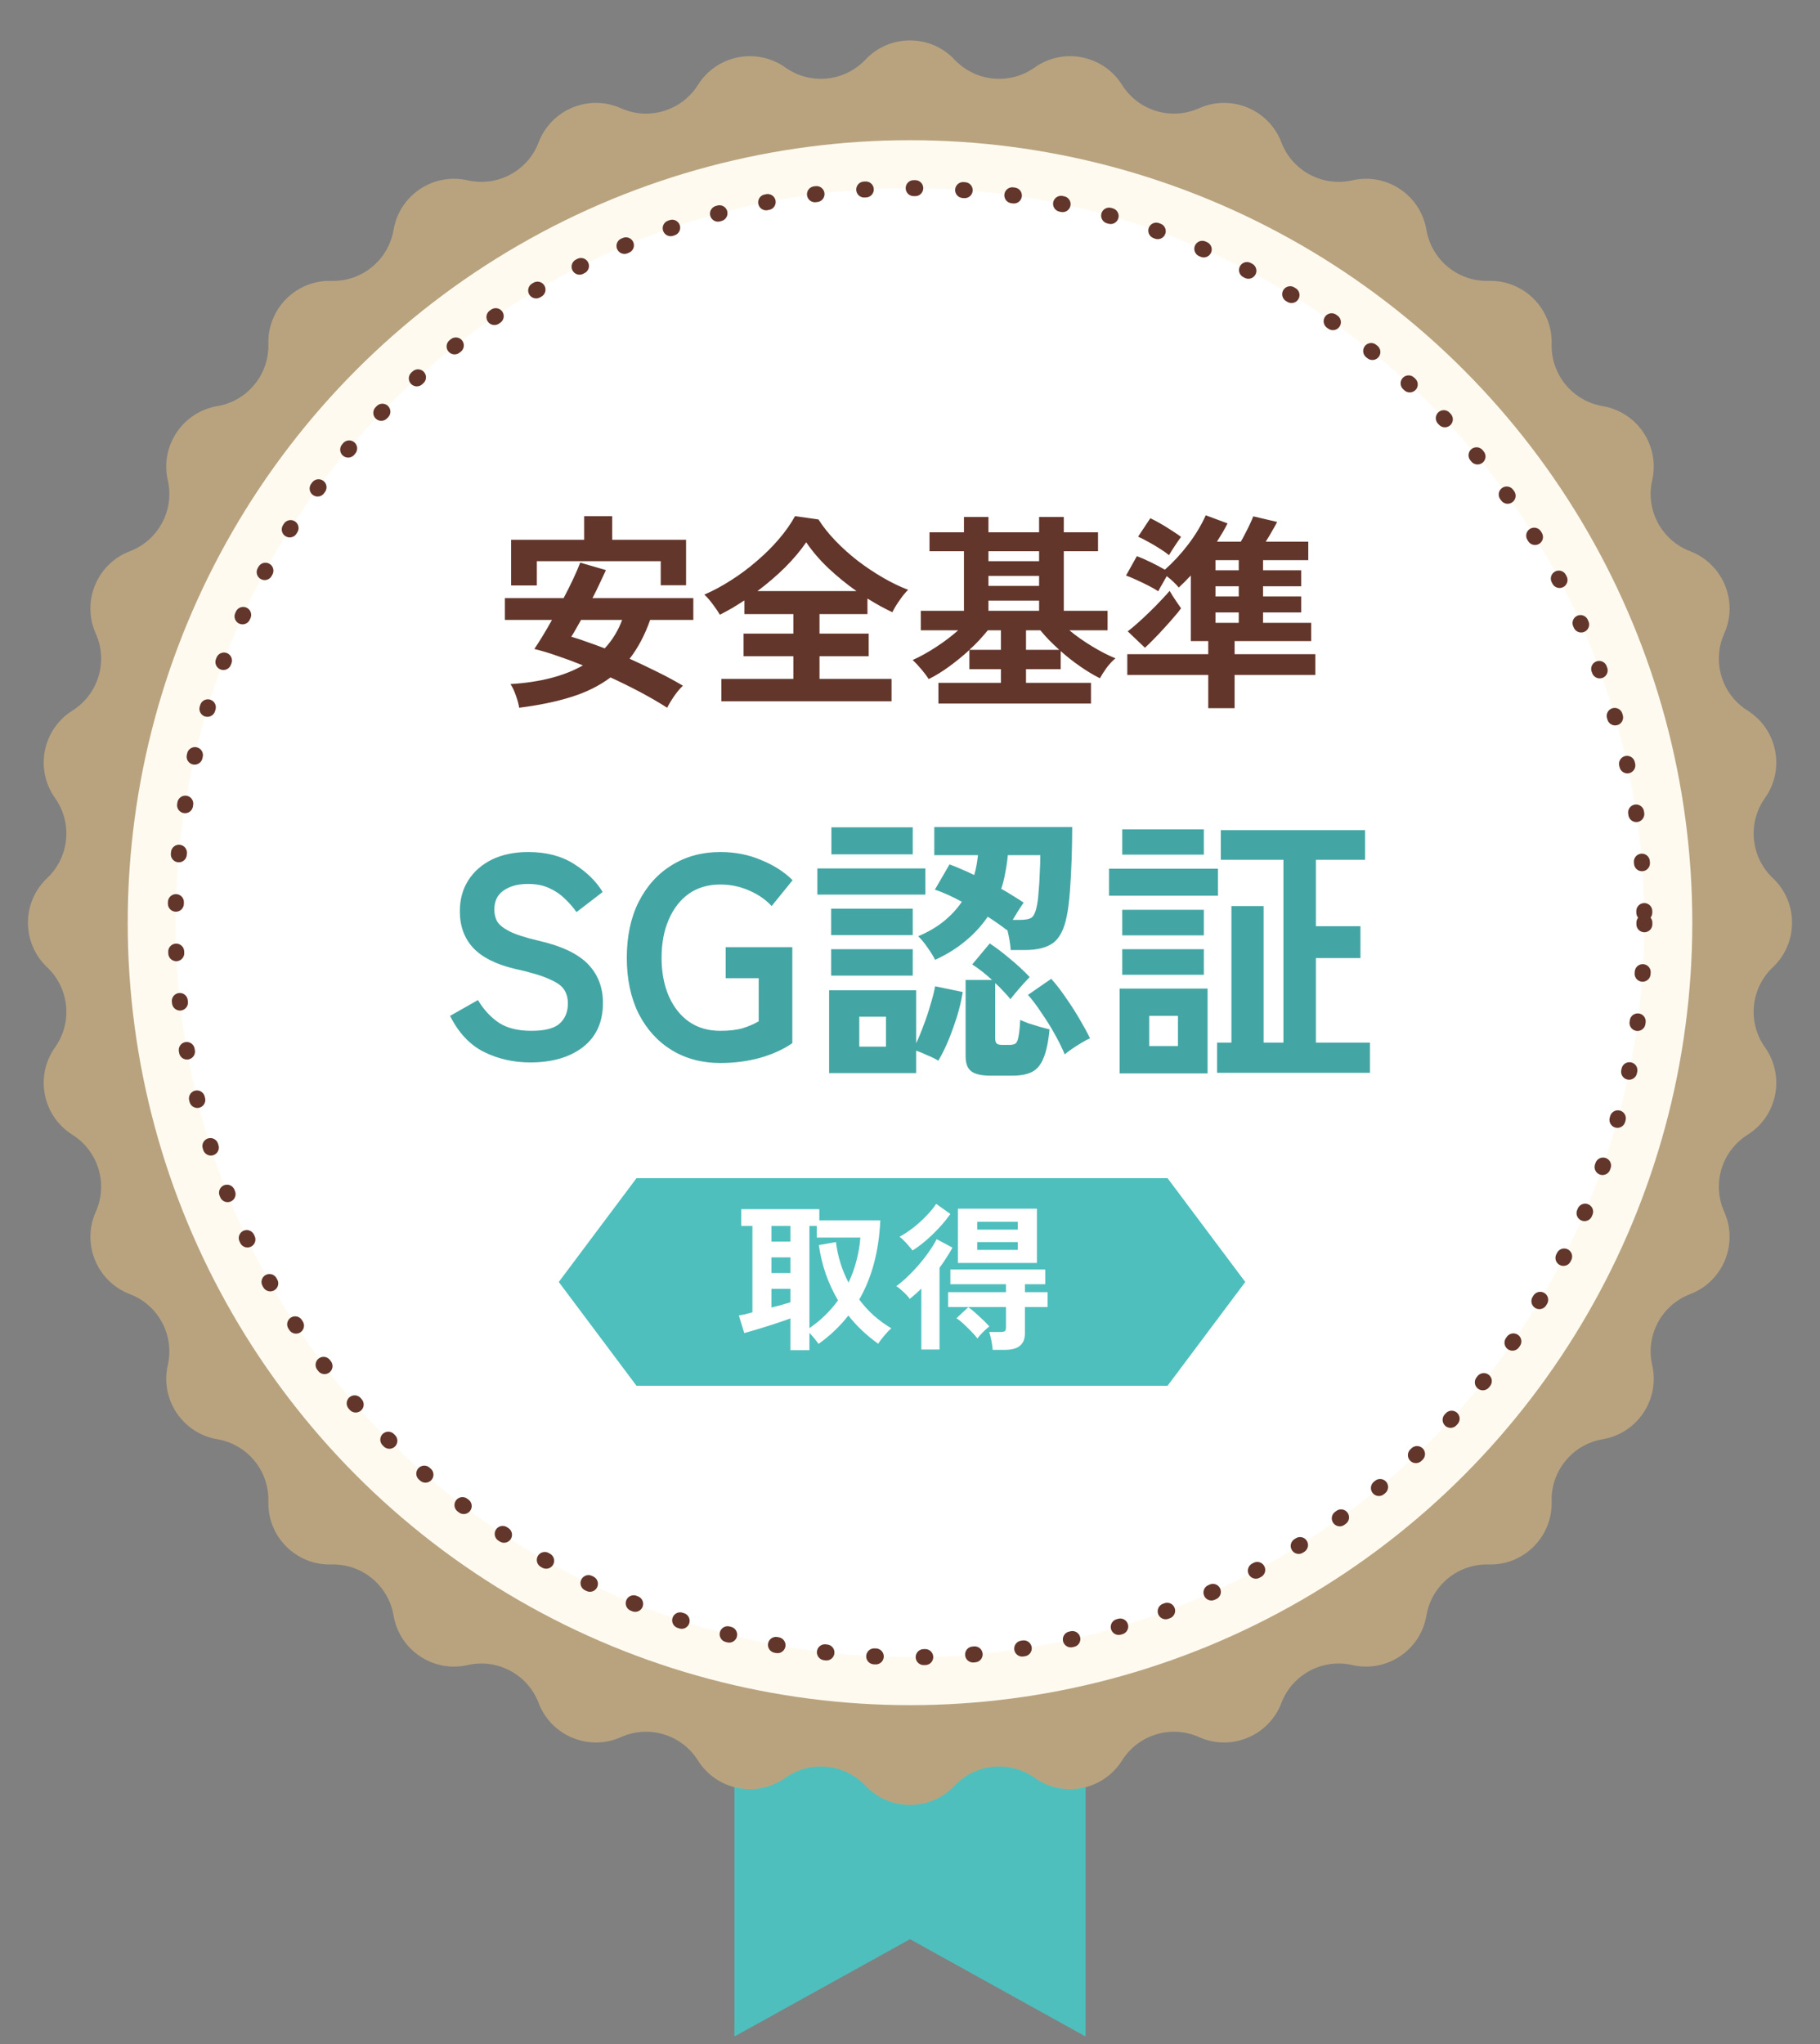
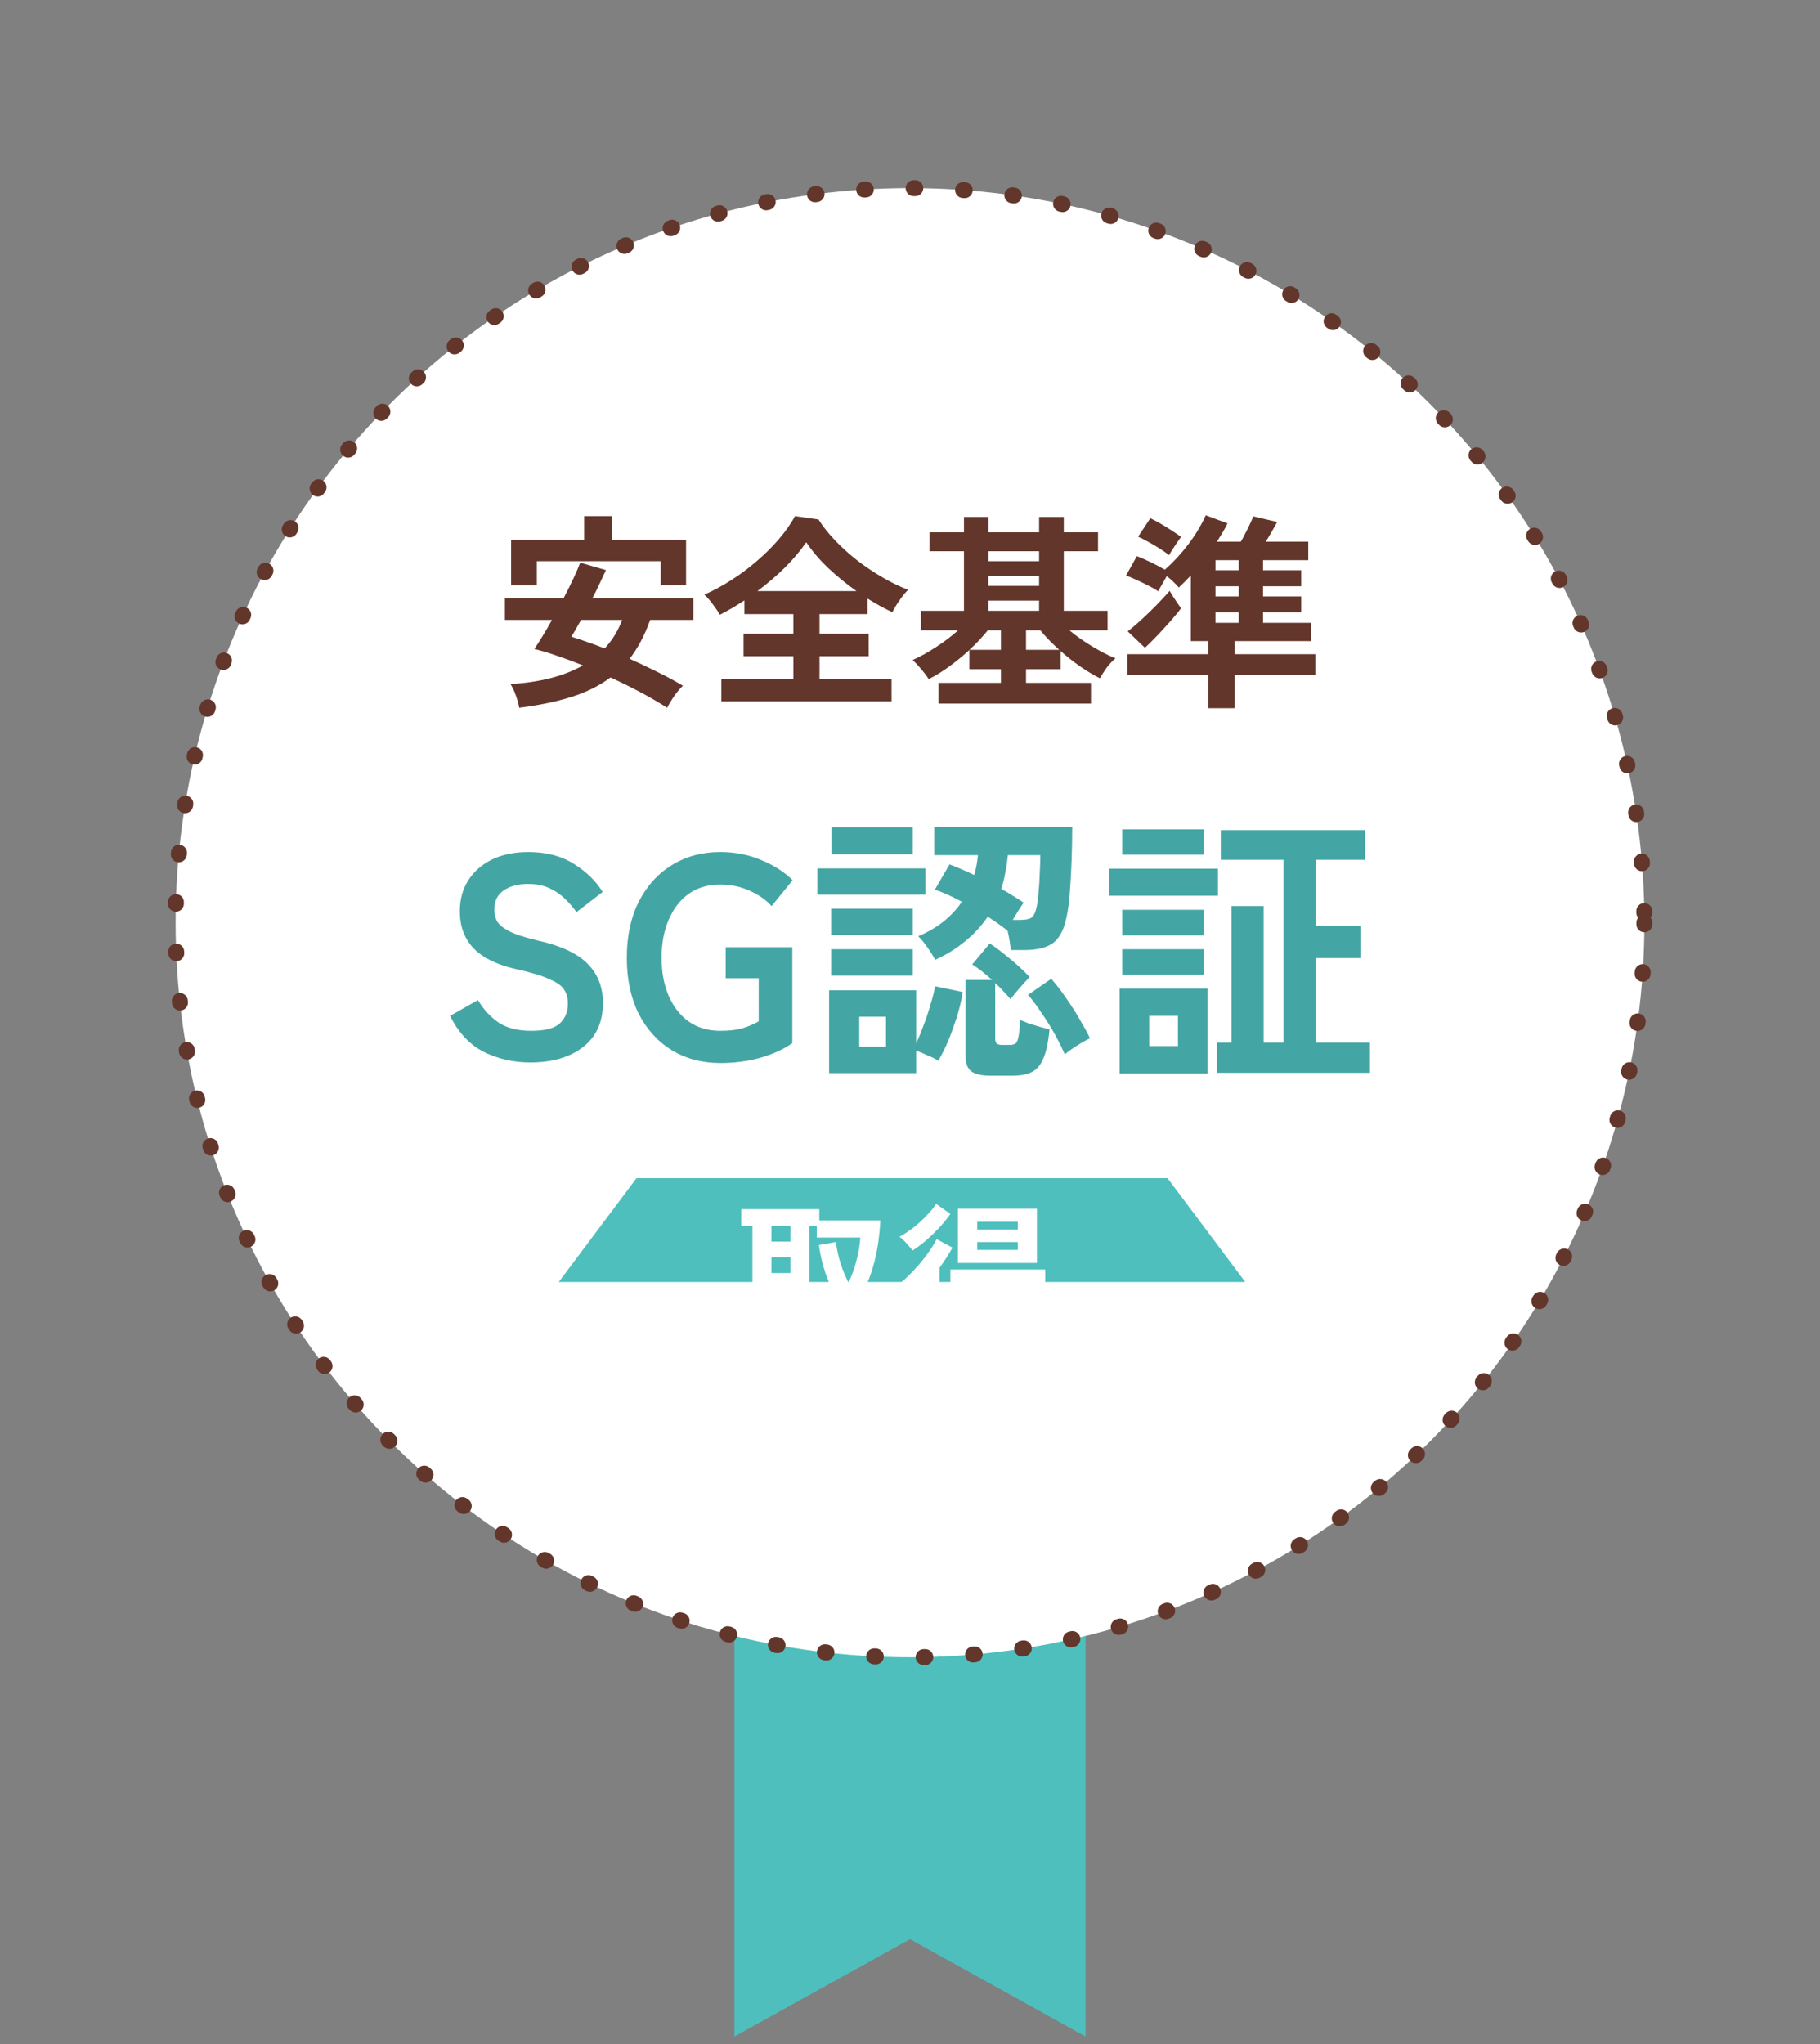
<svg xmlns="http://www.w3.org/2000/svg" width="114" height="128" viewBox="0 0 114 128" fill="none">
  <rect x="0" y="0" width="114" height="128" fill="#808080" stroke="none" />
  <path d="M68 69.644V127.531L57.001 121.436L46 127.531V69.644H68Z" fill="#4EBFBD" />
-   <path d="M54.209 3.734C55.724 2.13 58.276 2.13 59.791 3.734C61.106 5.125 63.245 5.336 64.806 4.228C66.605 2.951 69.108 3.449 70.282 5.317C71.3 6.938 73.356 7.562 75.104 6.78C77.118 5.878 79.475 6.855 80.262 8.916C80.944 10.705 82.839 11.718 84.706 11.292C86.856 10.8 88.978 12.218 89.347 14.393C89.668 16.281 91.329 17.644 93.243 17.59C95.448 17.528 97.253 19.332 97.19 21.538C97.136 23.451 98.5 25.113 100.387 25.433C102.562 25.802 103.98 27.924 103.489 30.075C103.062 31.941 104.075 33.836 105.864 34.519C107.925 35.305 108.902 37.663 108 39.677C107.218 41.424 107.842 43.48 109.463 44.499C111.332 45.672 111.829 48.175 110.552 49.974C109.444 51.535 109.655 53.674 111.046 54.989C112.65 56.504 112.65 59.056 111.046 60.572C109.655 61.887 109.444 64.025 110.552 65.586C111.829 67.386 111.332 69.888 109.463 71.062C107.842 72.08 107.218 74.137 108 75.884C108.902 77.898 107.925 80.255 105.864 81.042C104.075 81.724 103.062 83.62 103.489 85.486C103.98 87.637 102.562 89.759 100.387 90.128C98.5 90.448 97.136 92.109 97.19 94.023C97.253 96.228 95.448 98.033 93.243 97.971C91.329 97.916 89.668 99.28 89.347 101.167C88.978 103.343 86.856 104.76 84.706 104.269C82.839 103.843 80.944 104.856 80.262 106.644C79.475 108.706 77.118 109.682 75.104 108.781C73.356 107.998 71.3 108.622 70.282 110.243C69.108 112.112 66.605 112.61 64.806 111.333C63.245 110.225 61.106 110.435 59.791 111.827C58.276 113.43 55.724 113.43 54.209 111.827C52.894 110.435 50.755 110.225 49.194 111.333C47.395 112.61 44.892 112.112 43.718 110.243C42.7 108.622 40.644 107.998 38.896 108.781C36.883 109.682 34.525 108.706 33.738 106.644C33.056 104.856 31.161 103.843 29.294 104.269C27.143 104.76 25.022 103.343 24.652 101.167C24.332 99.28 22.671 97.916 20.757 97.971C18.552 98.033 16.747 96.228 16.81 94.023C16.864 92.109 15.5 90.448 13.613 90.128C11.438 89.759 10.02 87.637 10.511 85.486C10.938 83.62 9.925 81.724 8.136 81.042C6.075 80.255 5.098 77.898 6 75.884C6.782 74.137 6.158 72.08 4.537 71.062C2.668 69.888 2.171 67.386 3.448 65.586C4.556 64.025 4.345 61.887 2.954 60.572C1.35 59.056 1.35 56.504 2.954 54.989C4.345 53.674 4.556 51.535 3.448 49.974C2.171 48.175 2.668 45.672 4.537 44.499C6.158 43.48 6.782 41.424 6 39.677C5.098 37.663 6.075 35.305 8.136 34.519C9.925 33.836 10.938 31.941 10.511 30.075C10.02 27.924 11.438 25.802 13.613 25.433C15.5 25.113 16.864 23.451 16.81 21.538C16.747 19.332 18.552 17.528 20.757 17.59C22.671 17.644 24.332 16.281 24.652 14.393C25.022 12.218 27.143 10.8 29.294 11.292C31.161 11.718 33.056 10.705 33.738 8.916C34.525 6.855 36.883 5.878 38.896 6.78C40.644 7.562 42.7 6.938 43.718 5.317C44.892 3.449 47.395 2.951 49.194 4.228C50.755 5.336 52.894 5.125 54.209 3.734Z" fill="#B9A37F" />
-   <circle cx="57" cy="57.78" r="49" fill="#FEFAF0" />
  <circle cx="57" cy="57.78" r="46" fill="white" stroke="#63362B" stroke-linecap="round" stroke-dasharray="0.1 3" />
  <path d="M33.213 66.532C32.157 66.532 31.185 66.31 30.297 65.866C29.421 65.422 28.719 64.672 28.191 63.616L29.937 62.626C30.297 63.226 30.735 63.7 31.251 64.048C31.767 64.384 32.445 64.552 33.285 64.552C34.125 64.552 34.713 64.402 35.049 64.102C35.397 63.79 35.571 63.37 35.571 62.842C35.571 62.506 35.493 62.218 35.337 61.978C35.193 61.738 34.881 61.516 34.401 61.312C33.933 61.096 33.207 60.88 32.223 60.664C31.059 60.388 30.195 59.95 29.631 59.35C29.079 58.75 28.803 57.988 28.803 57.064C28.803 56.332 28.977 55.69 29.325 55.138C29.685 54.574 30.183 54.136 30.819 53.824C31.467 53.512 32.223 53.356 33.087 53.356C34.227 53.356 35.187 53.608 35.967 54.112C36.747 54.604 37.341 55.186 37.749 55.858L36.111 57.118C35.907 56.83 35.667 56.554 35.391 56.29C35.115 56.014 34.791 55.792 34.419 55.624C34.047 55.444 33.597 55.354 33.069 55.354C32.445 55.354 31.935 55.492 31.539 55.768C31.155 56.032 30.963 56.434 30.963 56.974C30.963 57.214 31.017 57.448 31.125 57.676C31.245 57.892 31.497 58.102 31.881 58.306C32.277 58.51 32.883 58.708 33.699 58.9C35.139 59.224 36.177 59.71 36.813 60.358C37.449 61.006 37.767 61.822 37.767 62.806C37.767 64.006 37.347 64.93 36.507 65.578C35.679 66.214 34.581 66.532 33.213 66.532ZM45.111 66.568C43.971 66.568 42.957 66.298 42.069 65.758C41.193 65.218 40.503 64.456 39.999 63.472C39.507 62.476 39.261 61.312 39.261 59.98C39.261 58.636 39.507 57.472 39.999 56.488C40.503 55.492 41.193 54.724 42.069 54.184C42.957 53.632 43.971 53.356 45.111 53.356C46.047 53.356 46.905 53.524 47.685 53.86C48.477 54.184 49.131 54.604 49.647 55.12L48.333 56.74C47.973 56.344 47.505 56.02 46.929 55.768C46.365 55.516 45.759 55.39 45.111 55.39C44.355 55.39 43.701 55.582 43.149 55.966C42.609 56.35 42.189 56.89 41.889 57.586C41.589 58.27 41.439 59.068 41.439 59.98C41.439 60.88 41.589 61.678 41.889 62.374C42.189 63.058 42.609 63.592 43.149 63.976C43.701 64.36 44.355 64.552 45.111 64.552C45.675 64.552 46.143 64.498 46.515 64.39C46.899 64.27 47.235 64.126 47.523 63.958V61.258H45.453V59.314H49.629V65.326C49.077 65.71 48.405 66.016 47.613 66.244C46.833 66.46 45.999 66.568 45.111 66.568ZM58.575 60.106C58.467 59.89 58.311 59.638 58.107 59.35C57.903 59.05 57.705 58.81 57.513 58.63C58.137 58.366 58.671 58.054 59.115 57.694C59.571 57.322 59.949 56.914 60.249 56.47C59.961 56.314 59.673 56.17 59.385 56.038C59.097 55.906 58.821 55.798 58.557 55.714L59.475 54.13C59.715 54.214 59.967 54.316 60.231 54.436C60.495 54.544 60.759 54.664 61.023 54.796C61.083 54.592 61.131 54.388 61.167 54.184C61.203 53.98 61.233 53.77 61.257 53.554H58.521V51.79H67.161C67.161 52.414 67.149 53.086 67.125 53.806C67.101 54.514 67.065 55.186 67.017 55.822C66.969 56.458 66.903 56.974 66.819 57.37C66.663 58.174 66.381 58.732 65.973 59.044C65.565 59.344 64.965 59.494 64.173 59.494H63.309C63.297 59.326 63.273 59.128 63.237 58.9C63.201 58.672 63.153 58.444 63.093 58.216L63.075 58.252C62.739 57.988 62.337 57.706 61.869 57.406C61.497 57.958 61.035 58.462 60.483 58.918C59.943 59.374 59.307 59.77 58.575 60.106ZM51.933 67.198V62.014H57.387V65.326C57.543 65.002 57.699 64.624 57.855 64.192C58.023 63.76 58.167 63.328 58.287 62.896C58.419 62.464 58.515 62.086 58.575 61.762L60.303 62.122C60.195 62.818 59.997 63.562 59.709 64.354C59.433 65.146 59.121 65.836 58.773 66.424C58.605 66.316 58.389 66.208 58.125 66.1C57.873 65.98 57.627 65.878 57.387 65.794V67.198H51.933ZM62.031 67.36C61.479 67.36 61.083 67.27 60.843 67.09C60.603 66.91 60.483 66.598 60.483 66.154V61.366H62.139C61.707 60.97 61.293 60.646 60.897 60.394L61.995 59.08C62.379 59.332 62.799 59.65 63.255 60.034C63.723 60.418 64.137 60.802 64.497 61.186C64.341 61.342 64.137 61.564 63.885 61.852C63.645 62.128 63.447 62.368 63.291 62.572C63.171 62.416 63.027 62.254 62.859 62.086C62.703 61.906 62.529 61.732 62.337 61.564V65.02C62.337 65.176 62.367 65.284 62.427 65.344C62.487 65.404 62.607 65.434 62.787 65.434H63.237C63.405 65.434 63.531 65.404 63.615 65.344C63.699 65.272 63.759 65.128 63.795 64.912C63.843 64.684 63.879 64.336 63.903 63.868C64.035 63.928 64.209 64 64.425 64.084C64.653 64.156 64.887 64.228 65.127 64.3C65.367 64.36 65.571 64.414 65.739 64.462C65.667 65.242 65.541 65.842 65.361 66.262C65.193 66.682 64.953 66.97 64.641 67.126C64.329 67.282 63.927 67.36 63.435 67.36H62.031ZM51.195 56.02V54.382H57.963V56.02H51.195ZM52.077 53.5V51.808H57.171V53.5H52.077ZM52.059 61.096V59.44H57.171V61.096H52.059ZM52.059 58.558V56.902H57.171V58.558H52.059ZM66.693 66.028C66.537 65.656 66.333 65.242 66.081 64.786C65.829 64.33 65.553 63.886 65.253 63.454C64.965 63.01 64.677 62.626 64.389 62.302L65.847 61.294C66.159 61.642 66.465 62.038 66.765 62.482C67.077 62.926 67.365 63.376 67.629 63.832C67.893 64.276 68.109 64.672 68.277 65.02C68.133 65.08 67.953 65.176 67.737 65.308C67.533 65.428 67.335 65.554 67.143 65.686C66.951 65.818 66.801 65.932 66.693 66.028ZM63.435 57.604H63.867C64.299 57.604 64.569 57.538 64.677 57.406C64.797 57.274 64.887 57.046 64.947 56.722C64.995 56.506 65.031 56.212 65.055 55.84C65.091 55.468 65.115 55.078 65.127 54.67C65.151 54.25 65.163 53.878 65.163 53.554H63.129C63.093 53.926 63.039 54.292 62.967 54.652C62.907 55 62.823 55.336 62.715 55.66C62.979 55.804 63.231 55.954 63.471 56.11C63.711 56.254 63.927 56.392 64.119 56.524C64.035 56.644 63.927 56.806 63.795 57.01C63.675 57.202 63.555 57.4 63.435 57.604ZM53.823 65.542H55.497V63.67H53.823V65.542ZM76.233 67.18V65.29H77.133V56.74H79.149V65.29H80.391V53.842H76.467V51.988H85.503V53.842H82.425V58H85.215V59.998H82.425V65.29H85.809V67.18H76.233ZM70.131 67.216V61.906H75.639V67.216H70.131ZM69.465 56.092V54.4H76.287V56.092H69.465ZM70.293 61.042V59.44H75.405V61.042H70.293ZM70.293 58.576V56.974H75.405V58.576H70.293ZM70.293 53.518V51.934H75.405V53.518H70.293ZM71.985 65.506H73.785V63.616H71.985V65.506Z" fill="#44A6A4" />
  <path d="M32.521 44.32C32.486 44.095 32.417 43.839 32.313 43.553C32.218 43.276 32.105 43.038 31.975 42.838C33.83 42.726 35.342 42.336 36.512 41.668C35.957 41.443 35.42 41.244 34.9 41.07C34.38 40.888 33.903 40.745 33.47 40.641C33.617 40.425 33.786 40.16 33.977 39.848C34.168 39.536 34.367 39.194 34.575 38.821H31.624V37.456H35.303C35.528 37.032 35.732 36.624 35.914 36.234C36.096 35.844 36.239 35.511 36.343 35.233L37.955 35.701C37.842 35.953 37.712 36.23 37.565 36.533C37.426 36.837 37.275 37.144 37.11 37.456H43.428V38.821H40.724C40.386 39.775 39.957 40.585 39.437 41.252C40.035 41.521 40.62 41.798 41.192 42.084C41.773 42.37 42.301 42.656 42.778 42.942C42.613 43.09 42.436 43.298 42.245 43.566C42.054 43.844 41.903 44.095 41.79 44.32C41.287 44 40.728 43.675 40.113 43.345C39.506 43.025 38.882 42.717 38.241 42.422C37.548 42.942 36.729 43.35 35.784 43.644C34.848 43.939 33.76 44.164 32.521 44.32ZM32.014 36.663V33.803H36.59V32.321H38.345V33.803H42.973V36.65H41.387V35.142H33.626V36.663H32.014ZM37.877 40.602C38.354 40.091 38.718 39.497 38.969 38.821H36.395C36.274 39.038 36.161 39.237 36.057 39.419C35.953 39.601 35.862 39.753 35.784 39.874C36.087 39.961 36.417 40.069 36.772 40.199C37.127 40.321 37.496 40.455 37.877 40.602ZM45.183 43.917V42.513H49.694V41.096H46.574V39.679H49.694V38.457H46.626V37.599C46.375 37.764 46.119 37.924 45.859 38.08C45.599 38.228 45.343 38.366 45.092 38.496C44.988 38.314 44.841 38.098 44.65 37.846C44.459 37.586 44.282 37.383 44.117 37.235C44.663 37.001 45.213 36.707 45.768 36.351C46.331 35.996 46.869 35.597 47.38 35.155C47.9 34.713 48.368 34.25 48.784 33.764C49.2 33.279 49.538 32.798 49.798 32.321L51.267 32.529C51.553 32.98 51.908 33.426 52.333 33.868C52.758 34.31 53.221 34.726 53.724 35.116C54.235 35.506 54.76 35.857 55.297 36.169C55.834 36.481 56.363 36.737 56.883 36.936C56.718 37.092 56.541 37.309 56.35 37.586C56.159 37.855 56.008 38.106 55.895 38.34C55.644 38.219 55.388 38.089 55.128 37.95C54.868 37.803 54.604 37.647 54.335 37.482V38.457H51.332V39.679H54.413V41.096H51.332V42.513H55.843V43.917H45.183ZM47.445 37.014H53.646C53.031 36.581 52.446 36.104 51.891 35.584C51.336 35.056 50.873 34.514 50.5 33.959C50.136 34.488 49.69 35.017 49.161 35.545C48.632 36.065 48.06 36.555 47.445 37.014ZM58.781 44.06V42.76H62.694V41.902H60.718V40.706C60.319 41.07 59.895 41.417 59.444 41.746C59.002 42.067 58.577 42.327 58.17 42.526C58.057 42.344 57.906 42.141 57.715 41.915C57.524 41.69 57.342 41.495 57.169 41.33C57.62 41.131 58.105 40.862 58.625 40.524C59.145 40.186 59.609 39.835 60.016 39.471H57.676V38.249H60.38V34.518H58.222V33.335H60.38V32.373H61.914V33.335H65.086V32.373H66.633V33.335H68.778V34.518H66.633V38.249H69.376V39.471H66.984C67.4 39.818 67.872 40.152 68.401 40.472C68.93 40.793 69.419 41.044 69.87 41.226C69.679 41.382 69.493 41.582 69.311 41.824C69.138 42.067 68.999 42.284 68.895 42.474C68.496 42.275 68.085 42.028 67.66 41.733C67.235 41.439 66.828 41.118 66.438 40.771V41.902H64.267V42.76H68.336V44.06H58.781ZM61.914 38.249H65.086V37.612H61.914V38.249ZM61.914 36.689H65.086V36.065H61.914V36.689ZM61.914 35.142H65.086V34.518H61.914V35.142ZM64.267 40.693H66.347C66.13 40.494 65.918 40.29 65.71 40.082C65.511 39.874 65.329 39.671 65.164 39.471H64.267V40.693ZM60.718 40.693H62.694V39.471H61.875C61.71 39.671 61.533 39.874 61.342 40.082C61.151 40.29 60.943 40.494 60.718 40.693ZM75.681 44.346V42.266H70.611V40.966H75.681V40.147H74.589V36.039C74.459 36.178 74.329 36.312 74.199 36.442C74.078 36.564 73.956 36.681 73.835 36.793C73.644 36.559 73.393 36.321 73.081 36.078C72.994 36.234 72.899 36.403 72.795 36.585C72.691 36.759 72.609 36.906 72.548 37.027C72.383 36.915 72.18 36.798 71.937 36.676C71.703 36.555 71.46 36.438 71.209 36.325C70.966 36.213 70.741 36.117 70.533 36.039L71.209 34.83C71.452 34.917 71.742 35.043 72.08 35.207C72.418 35.372 72.713 35.528 72.964 35.675C73.484 35.216 73.969 34.692 74.42 34.102C74.871 33.513 75.239 32.902 75.525 32.269L76.89 32.776C76.795 32.967 76.691 33.158 76.578 33.348C76.465 33.539 76.348 33.73 76.227 33.92H77.722C77.809 33.773 77.9 33.604 77.995 33.413C78.099 33.223 78.194 33.032 78.281 32.841C78.376 32.642 78.45 32.473 78.502 32.334L79.997 32.685C79.919 32.841 79.811 33.036 79.672 33.27C79.542 33.504 79.412 33.721 79.282 33.92H81.947V35.077H79.113V35.714H81.505V36.715H79.113V37.352H81.505V38.353H79.113V39.003H82.129V40.147H77.332V40.966H82.389V42.266H77.332V44.346H75.681ZM71.716 40.563L70.637 39.536C70.81 39.406 71.018 39.233 71.261 39.016C71.504 38.8 71.755 38.566 72.015 38.314C72.275 38.063 72.513 37.82 72.73 37.586C72.955 37.352 73.133 37.157 73.263 37.001C73.306 37.071 73.371 37.179 73.458 37.326C73.553 37.465 73.649 37.608 73.744 37.755C73.839 37.894 73.917 38.007 73.978 38.093C73.874 38.241 73.727 38.423 73.536 38.639C73.354 38.856 73.15 39.086 72.925 39.328C72.708 39.571 72.492 39.801 72.275 40.017C72.067 40.234 71.881 40.416 71.716 40.563ZM73.224 34.765C73.068 34.635 72.877 34.501 72.652 34.362C72.427 34.215 72.193 34.076 71.95 33.946C71.707 33.808 71.486 33.695 71.287 33.608L72.054 32.451C72.236 32.538 72.448 32.651 72.691 32.789C72.934 32.928 73.172 33.075 73.406 33.231C73.64 33.379 73.831 33.509 73.978 33.621C73.857 33.786 73.722 33.981 73.575 34.206C73.428 34.423 73.311 34.609 73.224 34.765ZM76.136 39.003H77.592V38.353H76.136V39.003ZM76.136 37.352H77.592V36.715H76.136V37.352ZM76.136 35.714H77.592V35.077H76.136V35.714Z" fill="#63362B" />
-   <path d="M39.868 73.78H73.132L78 80.28L73.132 86.78H39.868L35 80.28L39.868 73.78Z" fill="#4EBFBD" />
+   <path d="M39.868 73.78H73.132L78 80.28H39.868L35 80.28L39.868 73.78Z" fill="#4EBFBD" />
  <path d="M49.51 84.55V82.56C49.317 82.634 49.09 82.714 48.83 82.8C48.577 82.887 48.31 82.974 48.03 83.06C47.757 83.147 47.497 83.227 47.25 83.3C47.003 83.374 46.793 83.434 46.62 83.48L46.28 82.38C46.367 82.367 46.483 82.344 46.63 82.31C46.777 82.27 46.943 82.227 47.13 82.18V76.77H46.43V75.72H51.32V76.42H55.14C55.053 78.354 54.613 80.007 53.82 81.38C54.093 81.747 54.397 82.08 54.73 82.38C55.07 82.68 55.437 82.947 55.83 83.18C55.69 83.3 55.54 83.457 55.38 83.65C55.22 83.837 55.097 84.004 55.01 84.15C54.657 83.897 54.323 83.624 54.01 83.33C53.697 83.037 53.407 82.72 53.14 82.38C52.62 83.047 51.997 83.64 51.27 84.16C51.223 84.087 51.143 83.98 51.03 83.84C50.923 83.707 50.813 83.584 50.7 83.47V84.55H49.51ZM50.7 83.17C51.06 82.924 51.39 82.654 51.69 82.36C51.99 82.067 52.257 81.757 52.49 81.43C52.19 80.917 51.937 80.374 51.73 79.8C51.53 79.22 51.383 78.61 51.29 77.97L52.36 77.78C52.473 78.68 52.737 79.527 53.15 80.32C53.363 79.867 53.53 79.404 53.65 78.93C53.777 78.45 53.857 77.974 53.89 77.5H51.16V76.77H50.7V83.17ZM48.32 81.88C48.553 81.82 48.773 81.764 48.98 81.71C49.187 81.65 49.363 81.597 49.51 81.55V80.71H48.32V81.88ZM48.32 79.72H49.51V78.74H48.32V79.72ZM48.32 77.75H49.51V76.77H48.32V77.75ZM60 79.09V75.69H64.95V79.09H60ZM62.18 84.53C62.167 84.364 62.14 84.174 62.1 83.96C62.06 83.754 62.013 83.57 61.96 83.41H62.66C62.8 83.41 62.893 83.394 62.94 83.36C62.987 83.327 63.01 83.244 63.01 83.11V81.85H59.39V80.92H63.01V80.42H59.53V79.5H65.47V80.42H64.2V80.92H65.62V81.85H64.2V83.46C64.2 83.834 64.097 84.104 63.89 84.27C63.69 84.444 63.373 84.53 62.94 84.53H62.18ZM57.71 84.51V80.69C57.59 80.81 57.47 80.924 57.35 81.03C57.23 81.137 57.107 81.24 56.98 81.34C56.933 81.26 56.86 81.17 56.76 81.07C56.66 80.964 56.553 80.864 56.44 80.77C56.333 80.67 56.233 80.594 56.14 80.54C56.347 80.394 56.57 80.207 56.81 79.98C57.057 79.747 57.3 79.494 57.54 79.22C57.78 78.94 57.997 78.66 58.19 78.38C58.39 78.1 58.55 77.84 58.67 77.6L59.66 78.13C59.547 78.337 59.42 78.547 59.28 78.76C59.147 78.974 59.003 79.184 58.85 79.39V84.51H57.71ZM57.16 78.31C57.1 78.224 57.02 78.127 56.92 78.02C56.827 77.907 56.727 77.797 56.62 77.69C56.52 77.584 56.427 77.504 56.34 77.45C56.633 77.29 56.927 77.097 57.22 76.87C57.513 76.637 57.783 76.39 58.03 76.13C58.283 75.87 58.487 75.624 58.64 75.39L59.53 76.02C59.323 76.314 59.087 76.604 58.82 76.89C58.553 77.177 58.277 77.444 57.99 77.69C57.71 77.93 57.433 78.137 57.16 78.31ZM61.22 83.82C61.127 83.687 60.997 83.537 60.83 83.37C60.67 83.204 60.507 83.044 60.34 82.89C60.173 82.737 60.03 82.624 59.91 82.55L60.65 81.86C60.85 82 61.073 82.187 61.32 82.42C61.573 82.647 61.79 82.86 61.97 83.06C61.843 83.16 61.707 83.284 61.56 83.43C61.413 83.577 61.3 83.707 61.22 83.82ZM61.21 78.27H63.75V77.78H61.21V78.27ZM61.21 77H63.75V76.51H61.21V77Z" fill="white" />
</svg>